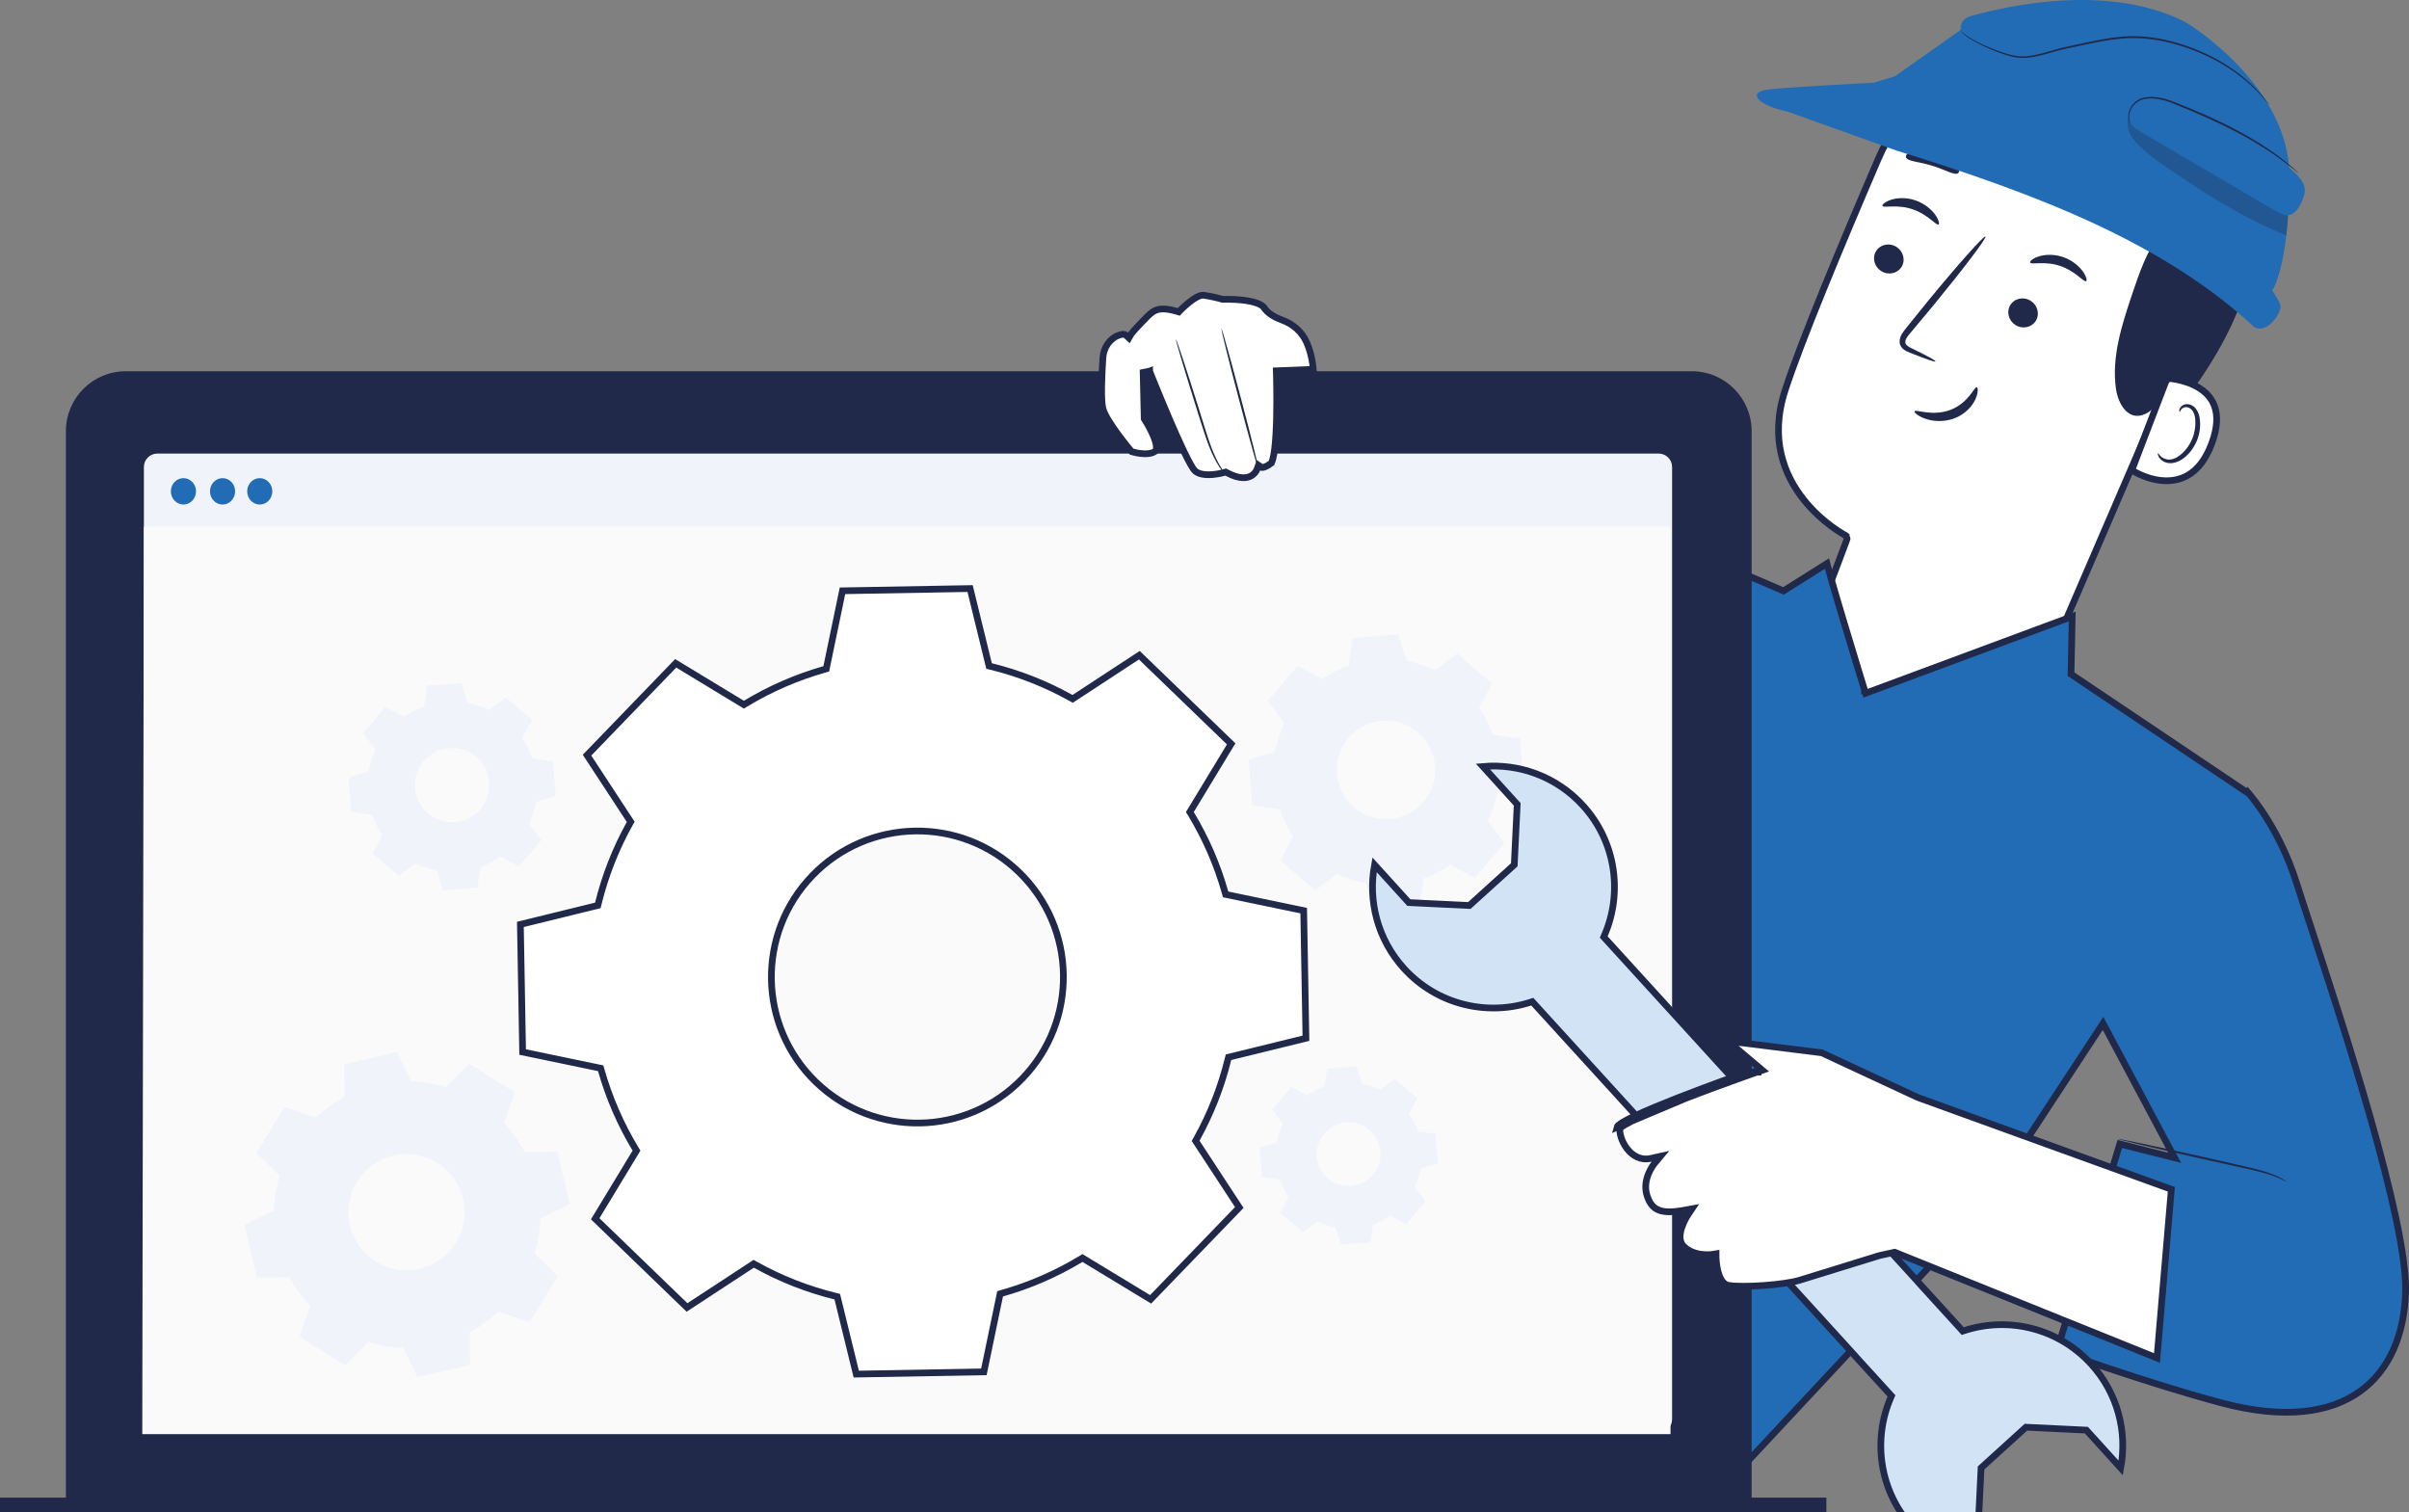
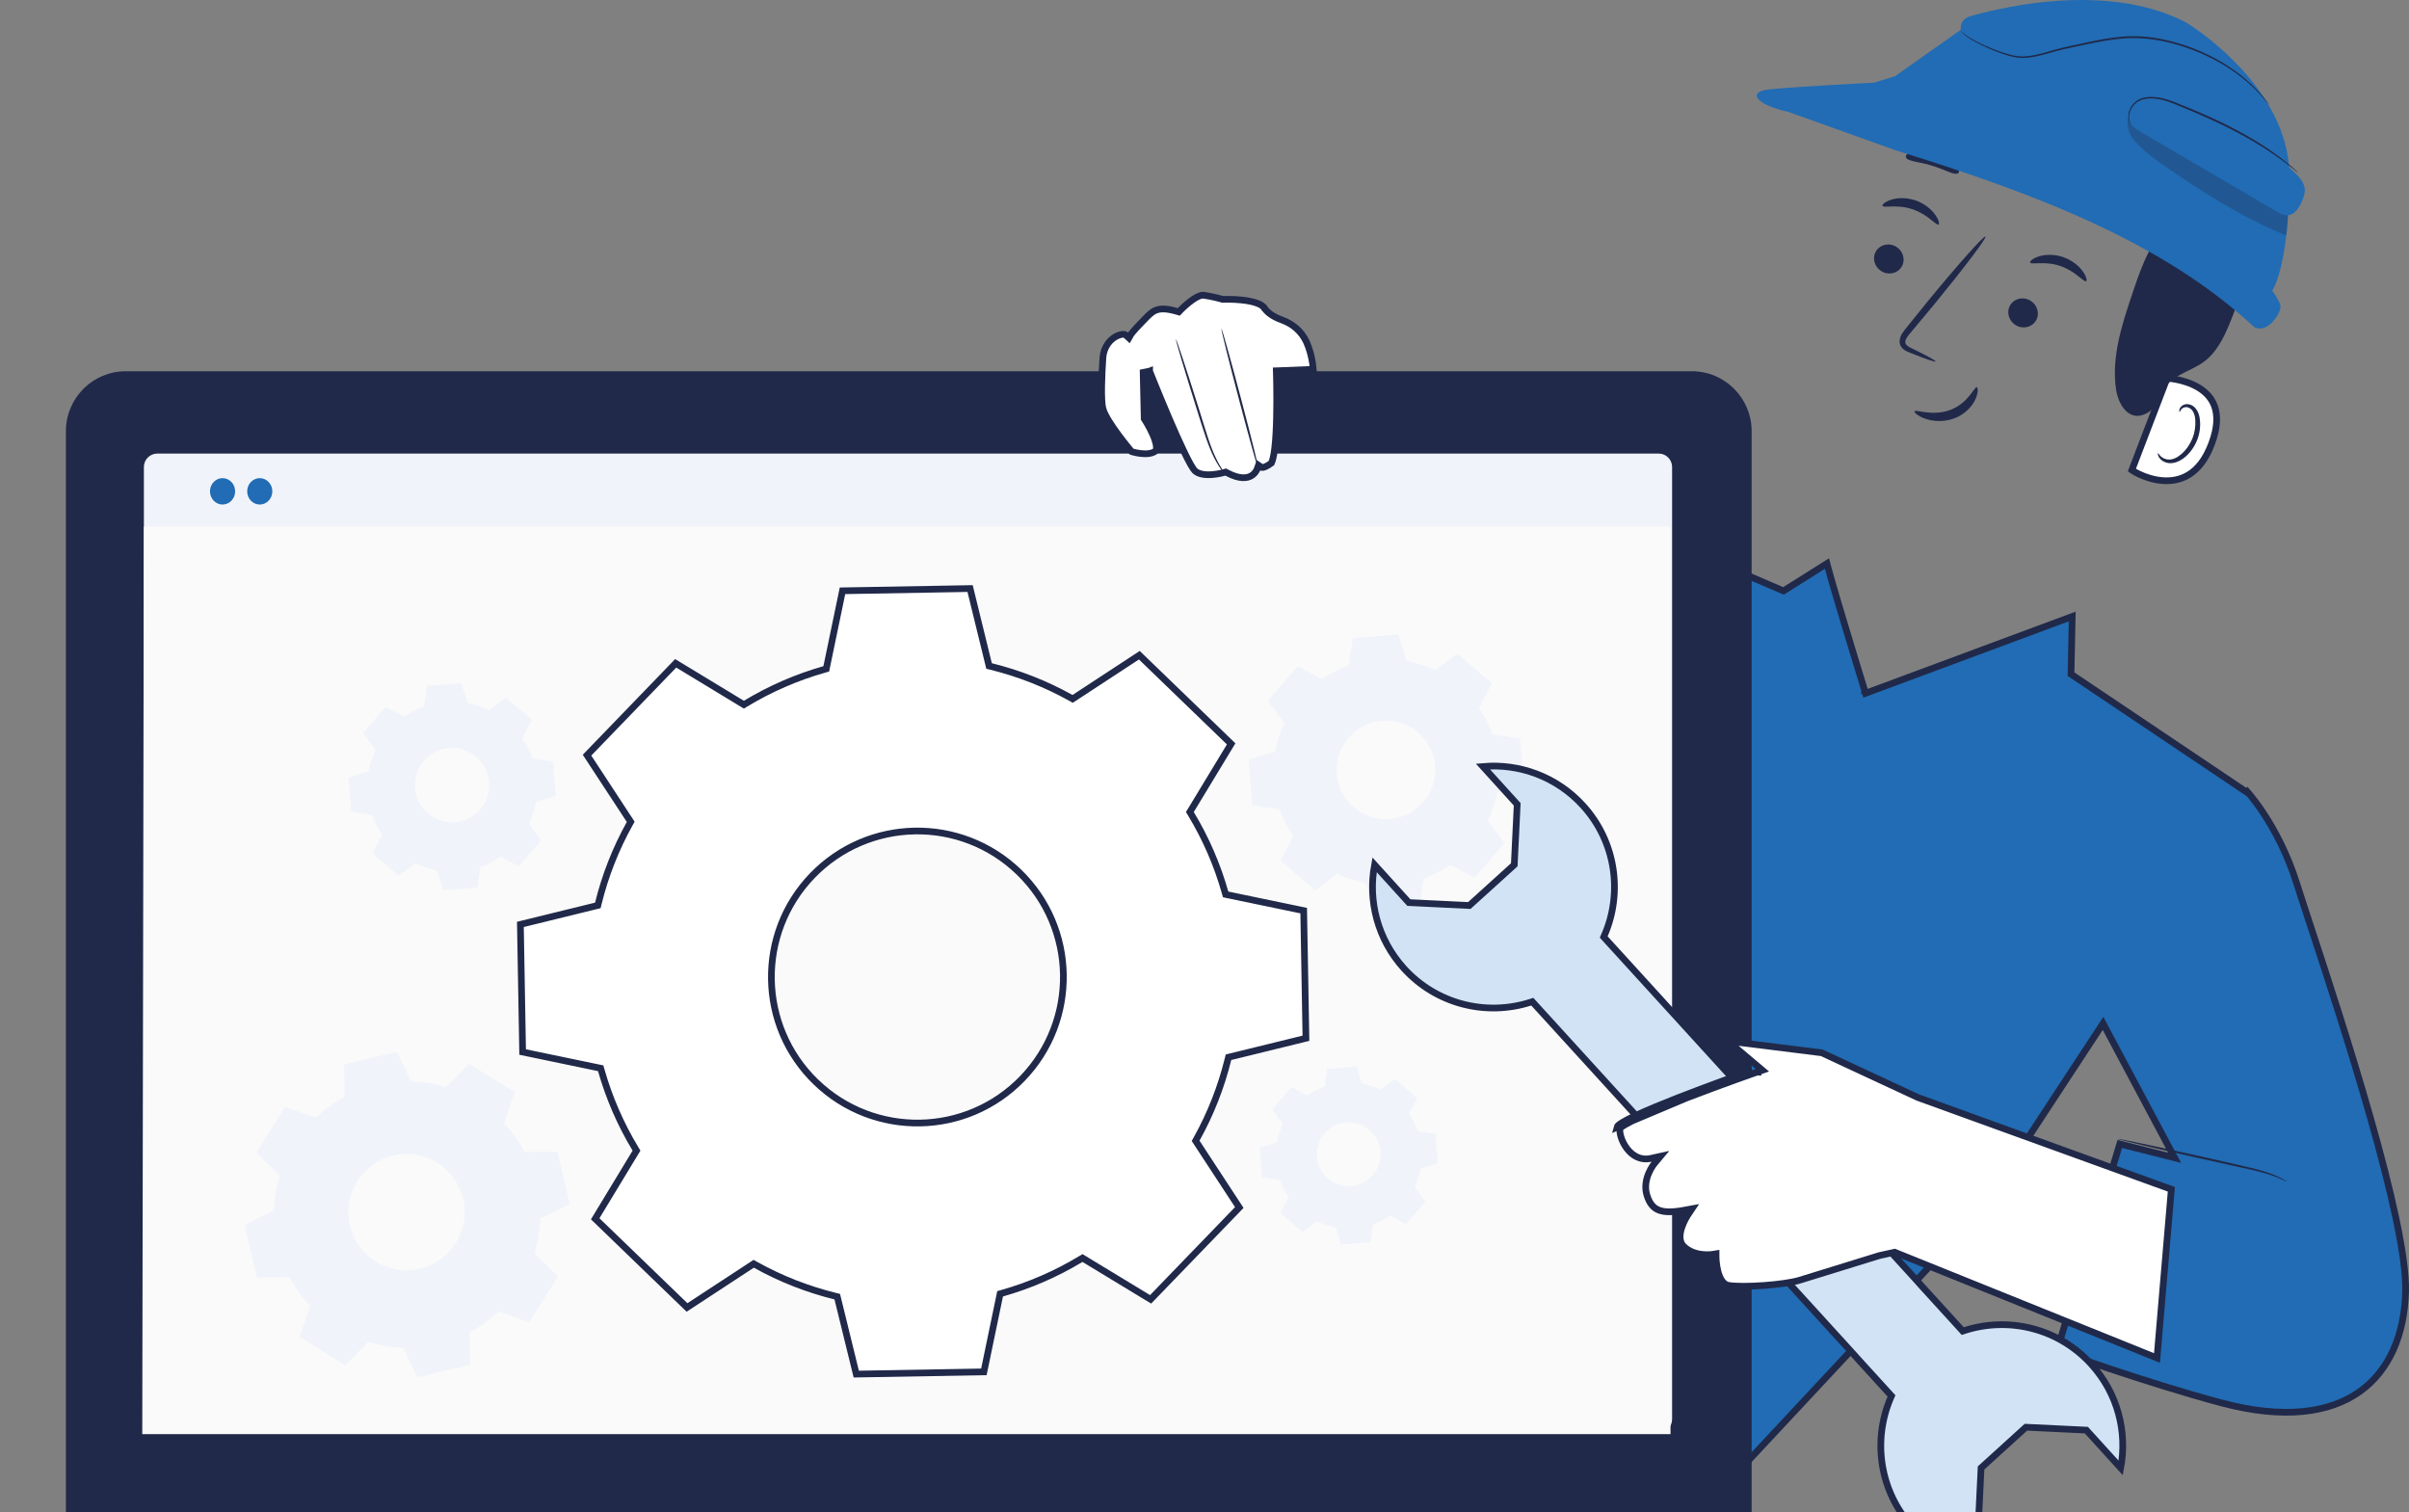
<svg xmlns="http://www.w3.org/2000/svg" width="180" height="113" viewBox="0 0 180 113" fill="none">
  <rect x="0" y="0" width="180" height="113" fill="#808080" stroke="none" />
-   <path d="M159.962 34.059C162.045 31.556 164.124 29.025 165.743 26.199C167.362 23.373 168.517 20.215 168.594 16.959C168.606 16.464 168.391 13.039 167.918 12.901C167.58 12.803 167.346 15.828 167.067 16.047C164.416 18.123 162.693 21.204 161.701 24.423C160.708 27.639 160.238 30.702 159.962 34.059Z" fill="#202949" />
-   <path d="M133.225 52.888C133.724 51.591 134.841 48.657 135.869 45.948C136.43 44.471 136.964 43.06 137.358 42.018C137.554 41.498 137.716 41.069 137.827 40.77C137.883 40.62 137.927 40.503 137.956 40.423C137.971 40.383 137.983 40.351 137.99 40.33C137.994 40.319 137.998 40.309 138 40.301C138.002 40.297 138.004 40.291 138.006 40.284L138.006 40.284C138.006 40.281 138.009 40.272 138.011 40.26C138.012 40.253 138.015 40.232 138.015 40.218C138.013 40.186 137.96 40.067 137.878 39.998C137.881 39.993 137.881 39.993 137.881 39.993L137.881 39.993L137.88 39.992L137.877 39.991L137.864 39.984C137.852 39.977 137.833 39.967 137.809 39.954C137.761 39.926 137.689 39.885 137.598 39.829C137.416 39.718 137.156 39.55 136.852 39.325C136.242 38.874 135.456 38.199 134.744 37.297C133.327 35.499 132.204 32.805 133.38 29.172C134.543 25.582 137.545 18.372 140.345 11.866L140.345 11.866C143.3 4.994 151.039 1.546 158.125 3.94C158.125 3.94 158.125 3.94 158.125 3.94L158.833 4.18C162.544 5.681 164.79 8.419 165.715 11.698C166.643 14.986 166.245 18.834 164.629 22.535L164.629 22.536L149.675 57.194L136.699 53.184L136.673 53.176L136.646 53.174L133.225 52.888Z" fill="white" stroke="#202949" stroke-width="0.5" />
  <path d="M140.094 18.936C139.886 19.489 140.18 20.122 140.755 20.352C141.326 20.579 141.962 20.318 142.171 19.765C142.38 19.212 142.085 18.58 141.511 18.349C140.936 18.119 140.303 18.383 140.094 18.936Z" fill="#202949" />
  <path d="M140.662 15.382C140.748 15.563 141.749 15.241 142.892 15.631C144.038 16.003 144.677 16.872 144.846 16.774C144.929 16.734 144.876 16.439 144.603 16.049C144.333 15.665 143.807 15.198 143.095 14.961C142.382 14.725 141.697 14.786 141.261 14.937C140.822 15.091 140.619 15.299 140.662 15.382Z" fill="#202949" />
  <path d="M150.126 22.964C149.917 23.517 150.212 24.15 150.786 24.381C151.357 24.608 151.993 24.347 152.202 23.794C152.411 23.241 152.116 22.608 151.542 22.378C150.97 22.147 150.335 22.408 150.126 22.964Z" fill="#202949" />
  <path d="M151.692 19.618C151.778 19.802 152.782 19.477 153.922 19.867C155.064 20.239 155.707 21.108 155.875 21.01C155.955 20.97 155.909 20.675 155.633 20.285C155.362 19.898 154.837 19.434 154.125 19.197C153.412 18.961 152.727 19.022 152.291 19.173C151.851 19.326 151.649 19.535 151.692 19.618Z" fill="#202949" />
  <path d="M144.625 27.005C144.652 26.941 143.983 26.581 142.883 26.044C142.601 25.915 142.346 25.764 142.364 25.549C142.367 25.316 142.594 25.042 142.849 24.751C143.362 24.139 143.897 23.494 144.459 22.822C146.723 20.066 148.468 17.762 148.354 17.67C148.243 17.581 146.317 19.741 144.053 22.496C143.504 23.178 142.975 23.826 142.475 24.45C142.253 24.744 141.937 25.055 141.937 25.543C141.943 25.789 142.103 26.019 142.272 26.13C142.441 26.25 142.604 26.308 142.745 26.366C143.881 26.821 144.597 27.07 144.625 27.005Z" fill="#202949" />
  <path d="M147.71 28.931C147.529 28.857 147.108 30.095 145.751 30.617C144.393 31.142 143.121 30.556 143.053 30.728C143.01 30.798 143.265 31.069 143.818 31.271C144.359 31.474 145.216 31.569 146.048 31.25C146.878 30.93 147.397 30.304 147.612 29.809C147.83 29.308 147.796 28.952 147.71 28.931Z" fill="#202949" />
  <path d="M153.318 15.011C153.328 15.358 154.516 15.598 155.8 16.212C157.097 16.799 158.046 17.557 158.316 17.339C158.439 17.232 158.35 16.879 158.015 16.43C157.683 15.985 157.091 15.466 156.316 15.106C155.542 14.747 154.762 14.627 154.209 14.661C153.65 14.685 153.321 14.848 153.318 15.011Z" fill="#202949" />
  <path d="M142.413 11.749C142.526 12.074 143.402 12.071 144.354 12.378C145.316 12.652 146.041 13.143 146.317 12.934C146.443 12.83 146.403 12.529 146.136 12.163C145.875 11.804 145.365 11.408 144.707 11.208C144.05 11.008 143.408 11.054 142.99 11.208C142.566 11.362 142.367 11.592 142.413 11.749Z" fill="#202949" />
  <path d="M161.87 28.393L161.922 28.257C161.947 28.259 161.976 28.262 162.008 28.265C162.161 28.279 162.371 28.305 162.613 28.352C163.101 28.447 163.709 28.624 164.251 28.946C164.79 29.266 165.253 29.723 165.48 30.38C165.707 31.038 165.709 31.932 165.254 33.15C164.799 34.366 164.188 35.075 163.545 35.469C162.902 35.865 162.203 35.961 161.546 35.904C160.887 35.847 160.28 35.636 159.838 35.428C159.618 35.325 159.443 35.224 159.328 35.147C159.315 35.139 159.303 35.131 159.293 35.123C159.313 35.07 159.337 35.005 159.366 34.929C159.445 34.722 159.554 34.435 159.685 34.095C159.945 33.414 160.287 32.52 160.628 31.63C160.969 30.74 161.309 29.855 161.563 29.193L161.87 28.393Z" fill="white" stroke="#202949" stroke-width="0.5" />
  <path d="M161.248 33.86C161.275 33.851 161.312 33.955 161.435 34.078C161.555 34.198 161.785 34.336 162.083 34.336C162.685 34.339 163.447 33.663 163.81 32.77C163.994 32.318 164.058 31.845 164.034 31.424C164.018 31 163.877 30.653 163.625 30.506C163.383 30.346 163.134 30.435 163.02 30.552C162.9 30.665 162.894 30.779 162.863 30.779C162.845 30.785 162.787 30.653 162.906 30.463C162.965 30.37 163.066 30.275 163.223 30.223C163.38 30.171 163.576 30.186 163.754 30.275C164.132 30.447 164.347 30.933 164.378 31.396C164.43 31.869 164.366 32.401 164.157 32.911C163.745 33.912 162.876 34.665 162.071 34.603C161.684 34.563 161.429 34.345 161.321 34.17C161.211 33.986 161.226 33.863 161.248 33.86Z" fill="#202949" />
  <path d="M146.537 4.714C145.898 3.955 149.335 2.265 151.673 2.127C155.205 1.915 160.123 2.84 162.596 4.689C165.573 6.919 167.711 9.644 168.221 13.327C168.73 17.01 168.002 20.794 166.574 24.229C166.138 25.276 165.603 26.339 164.694 27.015C163.57 27.853 161.96 28.035 161.435 29.586C161.241 30.151 160.867 30.655 160.329 30.913C159.039 31.537 158.271 30.191 158.108 29.076C157.761 26.692 158.535 24.305 159.3 22.023C159.844 20.401 160.406 18.746 161.444 17.385C162.009 16.645 162.704 16.006 163.229 15.238C163.751 14.467 164.095 13.496 163.834 12.602C163.791 12.458 163.705 12.261 163.585 12.034C162.645 10.246 160.802 9.112 158.784 9.06C155.583 8.974 150.198 8.618 149.308 7.18C148.027 5.11 147.938 4.047 147.938 4.047L146.537 4.714Z" fill="#202949" />
  <path d="M163.248 1.627C163.57 1.79 171.118 6.453 171.069 13.254C171.019 20.055 169.775 21.72 169.775 21.72C169.775 21.72 170.15 22.171 170.377 22.749C170.58 23.265 169.422 25.016 168.43 24.432C161.654 18.144 152.315 14.535 141.662 11.236L133.627 8.36C131.277 7.844 130.69 6.972 131.839 6.732C132.72 6.548 140.019 6.179 140.019 6.179L141.595 5.694L146.519 2.22C146.519 2.22 146.328 1.437 147.327 1.179C148.319 0.924 156.892 -1.598 163.248 1.627Z" fill="#216CB4" />
  <path d="M169.594 7.881C169.594 7.881 169.406 7.576 168.982 7.091C168.558 6.609 167.904 5.933 166.961 5.266C166.027 4.591 164.811 3.921 163.367 3.426C161.933 2.932 160.246 2.576 158.483 2.748C157.604 2.821 156.76 2.996 155.952 3.165C155.144 3.35 154.361 3.485 153.623 3.691C152.892 3.896 152.204 4.124 151.538 4.188C150.868 4.283 150.26 4.121 149.716 3.946C147.538 3.23 146.362 2.324 146.506 2.219C146.506 2.213 146.5 2.321 146.62 2.45C146.736 2.572 146.933 2.735 147.209 2.901C147.759 3.239 148.592 3.666 149.685 4.038C150.223 4.219 150.868 4.394 151.55 4.302C152.232 4.24 152.929 4.016 153.657 3.813C154.385 3.614 155.175 3.479 155.979 3.297C156.787 3.132 157.626 2.96 158.495 2.886C160.237 2.717 161.896 3.061 163.324 3.546C164.759 4.032 165.969 4.686 166.903 5.343C167.843 5.998 168.506 6.655 168.939 7.125C169.157 7.361 169.317 7.552 169.422 7.684C169.532 7.816 169.594 7.881 169.594 7.881Z" fill="#202949" />
  <g opacity="0.3">
    <path d="M170.956 16.064C169.38 15.511 168.321 14.688 166.868 13.803C165.319 12.864 163.762 12.003 162.263 10.99C161.123 10.222 159.744 9.408 159.237 8.219C158.893 8.833 158.884 9.497 159.207 10.12C159.529 10.747 160.899 11.831 161.48 12.228C164.8 14.485 167.107 16.027 170.818 17.597C170.922 17.198 170.956 16.064 170.956 16.064Z" fill="#202949" />
  </g>
  <path d="M171.04 12.502C171.891 13.282 172.407 13.786 172.143 14.649C171.921 15.367 171.479 16.188 170.739 16.071C170.511 16.034 170.309 15.917 170.112 15.801C166.727 13.816 163.339 11.835 159.954 9.851C159.61 9.648 159.241 9.417 159.109 9.043C158.906 8.465 159.413 7.832 160.003 7.673C160.593 7.513 161.219 7.688 161.8 7.875C165.111 8.944 168.131 10.591 171.04 12.502Z" fill="#216CB4" />
  <path d="M159.214 9.258C159.236 9.252 159.064 9.073 159.085 8.68C159.101 8.312 159.359 7.71 160.007 7.458C160.658 7.236 161.521 7.384 162.369 7.725C163.229 8.069 164.172 8.462 165.146 8.908C167.097 9.789 168.783 10.757 169.929 11.562C170.506 11.958 170.955 12.308 171.262 12.551C171.388 12.652 171.505 12.744 171.612 12.833C171.695 12.898 171.738 12.928 171.741 12.925C171.744 12.922 171.707 12.882 171.631 12.812C171.526 12.716 171.415 12.615 171.296 12.508C170.998 12.25 170.558 11.887 169.984 11.479C168.847 10.649 167.158 9.663 165.201 8.775C164.224 8.33 163.278 7.94 162.412 7.602C161.549 7.264 160.658 7.114 159.967 7.362C159.276 7.648 159.027 8.293 159.027 8.677C159.024 8.88 159.076 9.03 159.122 9.126C159.178 9.218 159.211 9.261 159.214 9.258Z" fill="#202949" />
  <path d="M138.172 51.402C138.163 51.402 138.154 51.243 138.148 50.948C138.145 50.631 138.139 50.204 138.132 49.673L138.203 49.719C137.014 50.297 135.227 51.335 133.525 52.923L133.402 53.04L133.393 52.871C133.38 52.668 133.368 52.453 133.356 52.235C133.23 50.008 133.129 47.993 133.061 46.531C133.03 45.818 133.009 45.234 132.99 44.801C132.987 44.611 132.981 44.457 132.978 44.331C132.978 44.224 132.978 44.165 132.984 44.165C132.99 44.165 133 44.221 133.009 44.328C133.021 44.454 133.033 44.608 133.049 44.798C133.079 45.228 133.119 45.812 133.172 46.524C133.267 47.983 133.39 49.999 133.513 52.226C133.525 52.444 133.537 52.659 133.546 52.861L133.411 52.806C135.131 51.206 136.947 50.18 138.157 49.63L138.228 49.596L138.225 49.673C138.212 50.201 138.203 50.628 138.194 50.945C138.191 51.246 138.182 51.402 138.172 51.402Z" fill="#202949" />
  <path d="M153.568 50.456C153.571 50.462 153.51 50.493 153.39 50.551C153.255 50.616 153.083 50.696 152.871 50.797C152.398 51.012 151.744 51.313 150.945 51.679C149.295 52.416 147.05 53.42 144.568 54.532C143.505 55.002 142.485 55.454 141.539 55.872L141.41 55.93L141.435 55.792C141.739 54.062 141.8 52.536 141.788 51.42L141.859 51.464C141.257 51.755 140.774 51.989 140.424 52.161C140.267 52.235 140.141 52.293 140.04 52.339C139.951 52.379 139.905 52.397 139.905 52.391C139.902 52.388 139.945 52.361 140.028 52.314C140.126 52.262 140.249 52.195 140.399 52.112C140.744 51.931 141.22 51.685 141.813 51.374L141.883 51.338L141.886 51.417C141.923 52.539 141.877 54.075 141.582 55.816L141.478 55.733C142.424 55.312 143.441 54.858 144.503 54.388C146.992 53.294 149.246 52.305 150.899 51.577C151.707 51.23 152.367 50.947 152.846 50.742C153.064 50.653 153.243 50.579 153.378 50.524C153.501 50.474 153.565 50.45 153.568 50.456Z" fill="#202949" />
  <path d="M139.642 51.705L154.835 46.061L154.75 50.233L154.747 50.37L154.861 50.446L167.712 59.077L167.908 59.209L167.938 59.17C167.995 59.235 168.063 59.316 168.141 59.411C168.392 59.719 168.744 60.179 169.142 60.783C169.937 61.991 170.912 63.773 171.63 66.065C171.849 66.763 172.192 67.807 172.615 69.094C173.801 72.706 175.623 78.252 177.13 83.558C177.883 86.211 178.557 88.8 179.032 91.056C179.509 93.317 179.783 95.224 179.747 96.519C179.658 99.702 178.545 102.385 176.321 103.968C174.097 105.552 170.704 106.076 165.962 104.809C163.116 104.049 159.994 103.054 157.582 102.247C156.377 101.844 155.35 101.489 154.624 101.234C154.261 101.106 153.973 101.004 153.777 100.934C153.748 100.924 153.722 100.914 153.698 100.906L158.391 85.471L161.941 86.365L162.488 86.502L162.223 86.005L157.338 76.836L157.139 76.464L156.908 76.816L147.707 90.837L126.652 113.4L98.375 94.543L110.448 58.943L121.894 38.907L127.406 41.631L127.406 41.632L127.418 41.637L133.141 44.097L133.261 44.149L133.372 44.079L136.511 42.105C136.527 42.168 136.545 42.237 136.565 42.313C136.644 42.613 136.757 43.015 136.891 43.484C137.161 44.422 137.52 45.63 137.88 46.824C138.239 48.018 138.598 49.198 138.867 50.079C139.002 50.52 139.114 50.886 139.193 51.142L139.284 51.439L139.308 51.517L139.314 51.537L139.316 51.542L139.316 51.544L139.316 51.544C139.316 51.544 139.316 51.544 139.333 51.539L139.316 51.544L139.394 51.797L139.642 51.705Z" fill="#216CB4" stroke="#202949" stroke-width="0.5" />
  <path d="M126.405 117.703H9.401C6.928 117.703 4.925 115.701 4.925 113.228V32.213C4.925 29.74 6.928 27.737 9.401 27.737H126.405C128.878 27.737 130.881 29.74 130.881 32.213V113.228C130.881 115.701 128.878 117.703 126.405 117.703Z" fill="#202949" />
-   <path d="M130.997 119.765H5.468C2.449 119.765 0 117.316 0 114.297V111.892H136.465V114.297C136.465 117.316 134.016 119.765 130.997 119.765Z" fill="#202949" />
  <path d="M55.491 111.051L57.183 113.96H81.011L82.584 111.051H55.491Z" fill="#202949" />
  <path d="M123.935 107.045H11.756C11.2 107.045 10.752 106.594 10.752 106.041V34.892C10.752 34.336 11.204 33.888 11.756 33.888H123.935C124.491 33.888 124.939 34.339 124.939 34.892V106.041C124.939 106.594 124.491 107.045 123.935 107.045Z" fill="#F0F4FA" />
  <path d="M124.821 107.151H10.63L10.75 39.351H124.821V107.151Z" fill="#FAFAFA" />
  <path d="M20.349 36.71C20.349 37.253 19.928 37.696 19.409 37.696C18.89 37.696 18.469 37.253 18.469 36.71C18.469 36.166 18.89 35.724 19.409 35.724C19.928 35.724 20.349 36.166 20.349 36.71Z" fill="#216CB4" />
-   <path d="M14.646 36.71C14.646 37.253 14.225 37.696 13.706 37.696C13.187 37.696 12.766 37.253 12.766 36.71C12.766 36.166 13.187 35.724 13.706 35.724C14.225 35.724 14.646 36.166 14.646 36.71Z" fill="#216CB4" />
  <path d="M17.569 36.71C17.569 37.254 17.149 37.696 16.629 37.696C16.11 37.696 15.69 37.254 15.69 36.71C15.69 36.166 16.11 35.724 16.629 35.724C17.149 35.724 17.569 36.166 17.569 36.71Z" fill="#216CB4" />
  <path d="M129.799 111.05C129.799 111.099 101.843 111.139 67.365 111.139C32.876 111.139 4.925 111.099 4.925 111.05C4.925 111.001 32.876 110.961 67.365 110.961C101.843 110.961 129.799 111.001 129.799 111.05Z" fill="#202949" />
  <path d="M55.453 52.571L55.583 52.65L55.712 52.571C57.573 51.447 59.552 50.595 61.592 50.014L61.738 49.973L61.769 49.825L62.951 44.141L72.485 43.973L73.866 49.612L73.902 49.759L74.049 49.795C76.111 50.303 78.117 51.085 80.017 52.143L80.149 52.216L80.276 52.133L85.131 48.953L91.992 55.578L88.984 60.54L88.905 60.669L88.984 60.799C90.109 62.659 90.96 64.638 91.537 66.678L91.579 66.824L91.727 66.855L97.411 68.037L97.579 77.572L91.939 78.956L91.793 78.992L91.756 79.139C91.249 81.2 90.467 83.207 89.409 85.104L89.336 85.236L89.418 85.362L92.599 90.218L85.974 97.079L81.012 94.07L80.882 93.992L80.753 94.07C78.892 95.195 76.913 96.046 74.873 96.624L74.728 96.665L74.697 96.814L73.515 102.497L63.98 102.665L62.596 97.026L62.56 96.879L62.413 96.843C60.352 96.335 58.345 95.554 56.448 94.496L56.316 94.422L56.189 94.505L51.334 97.686L44.473 91.061L47.481 86.098L47.56 85.969L47.482 85.84C46.357 83.979 45.506 82 44.925 79.96L44.883 79.814L44.735 79.783L39.051 78.601L38.883 69.067L44.523 67.683L44.67 67.647L44.706 67.5C45.214 65.438 45.995 63.432 47.053 61.535L47.127 61.403L47.044 61.276L43.863 56.421L50.488 49.56L55.453 52.571ZM60.699 65.42L60.699 65.42C56.515 69.755 56.634 76.662 60.969 80.847C65.305 85.031 72.212 84.912 76.396 80.576C80.58 76.241 80.461 69.334 76.126 65.15C71.79 60.962 64.886 61.085 60.699 65.42Z" fill="white" stroke="#202949" stroke-width="0.5" />
  <path d="M95.272 56.148C95.407 55.405 95.643 54.692 95.963 54.026L94.725 52.367L96.952 49.765L98.783 50.73C99.391 50.309 100.057 49.968 100.773 49.716L101.071 47.667L104.487 47.4L105.101 49.375C105.845 49.51 106.557 49.746 107.224 50.066L108.883 48.828L111.484 51.055L110.52 52.886C110.941 53.494 111.282 54.161 111.534 54.876L113.582 55.174L113.85 58.59L111.875 59.205C111.739 59.948 111.503 60.661 111.183 61.327L112.421 62.986L110.194 65.588L108.363 64.623C107.755 65.044 107.089 65.385 106.373 65.637L106.075 67.686L102.659 67.953L102.045 65.978C101.301 65.843 100.589 65.606 99.922 65.287L98.263 66.525L95.662 64.297L96.626 62.467C96.205 61.859 95.864 61.192 95.612 60.476L93.564 60.178L93.296 56.763L95.272 56.148ZM99.901 57.183C99.695 59.632 101.827 61.551 104.198 61.14C105.814 60.86 107.083 59.493 107.221 57.859C107.43 55.411 105.295 53.491 102.92 53.903C101.305 54.182 100.039 55.549 99.901 57.183Z" fill="#F0F4FA" />
  <path d="M20.462 90.447C20.487 89.553 20.634 88.681 20.889 87.846L19.148 86.131L21.279 82.697L23.59 83.496C24.225 82.897 24.941 82.378 25.73 81.957L25.712 79.515L29.65 78.593L30.719 80.79C31.613 80.817 32.485 80.962 33.321 81.217L35.035 79.475L38.469 81.607L37.671 83.917C38.27 84.552 38.789 85.268 39.209 86.058L41.652 86.039L42.573 89.974L40.377 91.043C40.349 91.937 40.205 92.809 39.95 93.645L41.691 95.359L39.56 98.793L37.25 97.995C36.614 98.594 35.898 99.113 35.109 99.534L35.127 101.976L31.189 102.897L30.12 100.701C29.226 100.673 28.354 100.529 27.518 100.274L25.804 102.016L22.37 99.884L23.169 97.574C22.57 96.938 22.051 96.222 21.63 95.433L19.188 95.451L18.266 91.516L20.462 90.447ZM26.154 91.553C26.701 93.885 29.036 95.335 31.367 94.788C33.699 94.241 35.149 91.906 34.602 89.575C34.055 87.243 31.721 85.793 29.389 86.34C27.058 86.887 25.608 89.222 26.154 91.553Z" fill="#F0F4FA" />
  <path d="M27.534 57.625C27.639 57.063 27.814 56.525 28.056 56.025L27.123 54.774L28.8 52.811L30.182 53.539C30.64 53.223 31.144 52.965 31.681 52.775L31.905 51.229L34.48 51.03L34.94 52.52C35.502 52.624 36.04 52.799 36.541 53.042L37.791 52.108L39.754 53.785L39.026 55.167C39.342 55.625 39.6 56.129 39.791 56.666L41.336 56.891L41.535 59.465L40.046 59.926C39.941 60.488 39.766 61.025 39.523 61.526L40.457 62.776L38.78 64.739L37.398 64.011C36.94 64.328 36.436 64.586 35.899 64.776L35.675 66.321L33.1 66.521L32.64 65.031C32.077 64.927 31.54 64.751 31.039 64.509L29.789 65.443L27.826 63.765L28.554 62.383C28.238 61.925 27.98 61.422 27.789 60.884L26.244 60.66L26.044 58.086L27.534 57.625ZM31.021 58.875C31.14 60.402 32.474 61.541 33.997 61.422C35.524 61.302 36.664 59.969 36.544 58.445C36.424 56.918 35.091 55.779 33.567 55.899C32.041 56.015 30.901 57.348 31.021 58.875Z" fill="#F0F4FA" />
  <path d="M95.404 85.348C95.493 84.866 95.644 84.405 95.853 83.972L95.051 82.897L96.492 81.211L97.677 81.834C98.071 81.561 98.504 81.34 98.968 81.177L99.161 79.85L101.373 79.678L101.769 80.959C102.251 81.048 102.712 81.198 103.145 81.407L104.22 80.605L105.907 82.046L105.283 83.232C105.557 83.625 105.778 84.058 105.941 84.519L107.268 84.712L107.44 86.924L106.159 87.32C106.07 87.803 105.919 88.263 105.71 88.697L106.512 89.772L105.071 91.458L103.886 90.835C103.492 91.108 103.059 91.329 102.598 91.492L102.405 92.819L100.193 92.991L99.797 91.71C99.315 91.621 98.854 91.47 98.421 91.261L97.346 92.063L95.659 90.623L96.283 89.437C96.013 89.044 95.788 88.611 95.626 88.15L94.299 87.956L94.126 85.745L95.404 85.348ZM98.399 86.42C98.501 87.732 99.647 88.709 100.958 88.607C102.27 88.506 103.247 87.36 103.145 86.049C103.044 84.737 101.898 83.76 100.586 83.862C99.278 83.966 98.298 85.112 98.399 86.42Z" fill="#F0F4FA" />
  <path d="M156.268 101.935L156.268 101.935C158.244 104.112 158.959 106.99 158.458 109.677L155.965 106.929L155.896 106.852L155.792 106.847L151.48 106.638L151.376 106.633L151.299 106.703L148.102 109.606L148.025 109.675L148.02 109.779L147.811 114.091L147.806 114.195L147.876 114.272L150.368 117.019C147.649 117.259 144.856 116.266 142.88 114.089L142.88 114.089C140.423 111.384 139.914 107.597 141.268 104.443L141.332 104.295L141.224 104.176L138.982 101.717L138.981 101.716L138.254 100.909L138.253 100.908L114.6 74.957L114.492 74.839L114.34 74.888C111.072 75.928 107.351 75.055 104.897 72.35C102.924 70.173 102.206 67.295 102.707 64.612L105.199 67.359L105.269 67.436L105.372 67.441L109.685 67.65L109.789 67.655L109.865 67.585L113.069 64.683L113.146 64.613L113.151 64.509L113.36 60.197L113.365 60.093L113.295 60.017L110.803 57.269C113.522 57.029 116.315 58.022 118.291 60.199C120.748 62.91 121.254 66.706 119.893 69.86L119.83 70.008L119.938 70.127L143.199 95.649L143.201 95.651L143.608 96.107L143.609 96.109L146.549 99.334L146.657 99.453L146.81 99.403C150.081 98.354 153.808 99.225 156.268 101.935Z" fill="#D1E3F4" stroke="#202949" stroke-width="0.5" />
  <path d="M128.778 85.235C128.812 85.352 127.638 85.797 126.155 86.227C124.671 86.657 123.442 86.912 123.408 86.796C123.375 86.679 124.548 86.234 126.032 85.803C127.512 85.37 128.744 85.115 128.778 85.235Z" fill="#202949" />
  <path d="M130.282 89.434C130.316 89.551 129.385 89.935 128.199 90.291C127.014 90.647 126.021 90.844 125.988 90.727C125.954 90.61 126.885 90.226 128.073 89.87C129.256 89.514 130.248 89.32 130.282 89.434Z" fill="#202949" />
  <path d="M131.625 92.927C131.646 93.059 130.799 93.238 129.803 93.487C128.814 93.748 128.034 94.089 127.973 93.972C127.914 93.877 128.633 93.339 129.693 93.059C130.743 92.798 131.61 92.82 131.625 92.927Z" fill="#202949" />
-   <path d="M132.74 79.534C132.773 79.653 131.612 80.074 130.181 80.569C128.746 81.06 127.576 81.441 127.527 81.327C127.481 81.217 128.59 80.648 130.036 80.151C131.486 79.65 132.709 79.417 132.74 79.534Z" fill="#202949" />
  <path d="M141.642 93.587L141.57 93.558L141.495 93.575L140.437 93.807L140.427 93.809L140.417 93.812L140.491 94.051L140.417 93.812L140.417 93.812L140.416 93.812L140.414 93.813L140.403 93.817L140.363 93.829L140.21 93.876L139.653 94.048L137.884 94.595C136.544 95.009 135.058 95.468 134.473 95.649C133.917 95.821 132.866 95.966 131.798 96.043C130.729 96.12 129.69 96.126 129.16 96.038C128.963 96.005 128.804 95.887 128.67 95.699C128.535 95.507 128.437 95.256 128.368 94.993C128.3 94.732 128.264 94.474 128.246 94.28C128.237 94.183 128.232 94.104 128.229 94.049C128.228 94.021 128.227 94 128.227 93.986L128.226 93.97L128.226 93.966L128.226 93.966L128.226 93.966V93.966L128.226 93.966L128.224 93.675L127.937 93.721L127.937 93.721L127.937 93.721L127.937 93.721L127.937 93.721L127.936 93.722L127.927 93.723C127.918 93.724 127.904 93.726 127.886 93.728C127.85 93.732 127.795 93.737 127.727 93.74C127.59 93.747 127.397 93.748 127.178 93.722C126.737 93.671 126.213 93.518 125.81 93.126C125.463 92.788 125.484 92.261 125.656 91.728C125.739 91.473 125.849 91.24 125.94 91.071C125.985 90.987 126.025 90.919 126.053 90.873C126.067 90.85 126.078 90.832 126.085 90.82L126.094 90.808L126.095 90.805L126.096 90.805L126.096 90.805L126.096 90.805L126.096 90.805L126.424 90.313L125.842 90.42C124.992 90.577 124.389 90.582 123.957 90.416C123.548 90.259 123.253 89.931 123.058 89.299C122.871 88.694 122.999 88.112 123.186 87.668C123.279 87.448 123.385 87.266 123.467 87.14C123.508 87.078 123.542 87.029 123.566 86.997C123.578 86.981 123.588 86.969 123.594 86.961L123.6 86.953L123.601 86.952L123.601 86.952L123.601 86.952L123.601 86.952L123.601 86.952L124.068 86.39L123.354 86.548C122.581 86.72 121.975 86.352 121.564 85.812C121.359 85.542 121.209 85.236 121.122 84.954C121.037 84.678 121.018 84.45 121.044 84.307C121.055 84.294 121.075 84.273 121.11 84.244C121.179 84.186 121.285 84.115 121.428 84.031C121.713 83.863 122.117 83.662 122.606 83.44C123.581 82.997 124.869 82.479 126.155 81.984C127.44 81.49 128.72 81.021 129.679 80.675C130.159 80.502 130.558 80.361 130.837 80.262C130.976 80.213 131.086 80.174 131.161 80.148L131.246 80.118L131.268 80.11L131.273 80.109L131.274 80.108L131.275 80.108C131.275 80.108 131.275 80.108 131.193 79.872L131.275 80.108L131.689 79.963L131.354 79.68L129.1 77.782L136.121 78.659L143.277 81.987L143.287 81.992L143.297 81.996L162.242 88.857L161.169 101.461L141.642 93.587ZM130.919 79.968C129.292 80.541 120.965 83.508 120.804 84.234L130.919 79.968ZM121.038 84.316C121.038 84.316 121.038 84.315 121.038 84.314L121.038 84.316Z" fill="white" stroke="#202949" stroke-width="0.5" />
  <path d="M170.865 88.297C170.859 88.309 170.699 88.217 170.401 88.079C170.103 87.941 169.658 87.772 169.089 87.615C168.521 87.458 167.833 87.311 167.071 87.145C166.306 86.976 165.468 86.792 164.589 86.595C162.829 86.202 161.235 85.837 160.086 85.563C159.533 85.428 159.072 85.317 158.725 85.231C158.406 85.148 158.227 85.099 158.231 85.09C158.234 85.078 158.415 85.109 158.737 85.173C159.088 85.244 159.551 85.339 160.11 85.453C161.269 85.695 162.863 86.045 164.626 86.439C165.504 86.638 166.34 86.826 167.105 87.001C167.867 87.176 168.555 87.332 169.123 87.504C169.691 87.677 170.137 87.864 170.432 88.02C170.579 88.097 170.69 88.165 170.763 88.214C170.831 88.266 170.868 88.294 170.865 88.297Z" fill="#202949" />
  <path d="M82.412 30.542L82.411 30.542C82.328 30.231 82.303 29.601 82.314 28.86C82.325 28.133 82.369 27.337 82.41 26.716C82.463 25.952 82.936 25.268 83.638 25.032C83.902 24.943 84.046 24.969 84.121 25.038L84.351 25.249L84.505 24.98C84.505 24.98 84.505 24.98 84.505 24.979C84.508 24.976 84.513 24.967 84.523 24.954C84.543 24.927 84.578 24.88 84.639 24.807C84.76 24.662 84.978 24.416 85.359 24.026C85.409 23.975 85.457 23.925 85.503 23.878C85.825 23.545 86.046 23.316 86.344 23.189C86.666 23.052 87.112 23.025 87.934 23.262L88.08 23.305L88.185 23.194L88.185 23.194L88.185 23.194L88.185 23.194L88.185 23.194L88.187 23.192L88.197 23.182C88.206 23.173 88.219 23.159 88.236 23.142C88.269 23.108 88.319 23.059 88.381 23C88.505 22.882 88.677 22.727 88.87 22.575C89.063 22.423 89.271 22.279 89.467 22.18C89.671 22.078 89.826 22.043 89.929 22.057C90.275 22.104 90.622 22.179 90.884 22.242C91.014 22.274 91.122 22.303 91.198 22.323C91.236 22.334 91.265 22.342 91.285 22.347L91.307 22.354L91.313 22.355L91.314 22.356L91.314 22.356L91.314 22.356L91.314 22.356L91.314 22.356L91.354 22.368L91.396 22.366L91.396 22.366L91.396 22.366L91.396 22.366L91.397 22.366L91.402 22.366L91.424 22.365C91.443 22.364 91.471 22.364 91.508 22.363C91.582 22.361 91.688 22.36 91.817 22.362C92.076 22.365 92.426 22.377 92.791 22.416C93.158 22.455 93.531 22.519 93.841 22.622C94.161 22.727 94.367 22.859 94.459 23.002L94.46 23.002C94.753 23.453 95.326 23.74 95.821 23.921L95.821 23.921C96.622 24.212 97.275 24.794 97.624 25.561C97.868 26.102 97.999 26.672 98.069 27.111C98.099 27.303 98.118 27.469 98.129 27.593L95.611 27.694L95.364 27.703L95.371 27.951L95.621 27.943L95.371 27.951L95.371 27.951L95.371 27.952L95.371 27.955L95.372 27.969L95.373 28.022C95.375 28.068 95.376 28.136 95.378 28.223C95.382 28.398 95.387 28.647 95.391 28.948C95.399 29.551 95.401 30.359 95.382 31.183C95.364 32.007 95.323 32.841 95.245 33.498C95.206 33.827 95.158 34.103 95.101 34.309C95.073 34.412 95.044 34.49 95.017 34.546C94.992 34.596 94.975 34.614 94.972 34.616C94.972 34.617 94.972 34.617 94.972 34.617C94.645 34.857 94.445 34.916 94.348 34.928C94.312 34.932 94.29 34.931 94.279 34.929L94.033 34.76L93.924 35.064C93.924 35.064 93.924 35.064 93.924 35.065L93.924 35.065L93.921 35.071C93.919 35.078 93.914 35.089 93.907 35.103C93.893 35.133 93.87 35.176 93.836 35.227C93.769 35.327 93.662 35.45 93.506 35.544C93.211 35.72 92.656 35.841 91.672 35.316L91.581 35.268L91.482 35.297L91.482 35.297L91.482 35.297L91.482 35.297L91.479 35.298L91.466 35.302C91.455 35.305 91.438 35.31 91.415 35.316C91.37 35.328 91.303 35.345 91.221 35.362C91.056 35.398 90.829 35.439 90.583 35.458C90.335 35.478 90.075 35.475 89.841 35.43C89.605 35.385 89.411 35.299 89.274 35.167C89.211 35.106 89.104 34.953 88.959 34.696C88.819 34.449 88.656 34.13 88.479 33.762C88.125 33.029 87.72 32.114 87.337 31.219C86.955 30.324 86.595 29.452 86.331 28.802C86.198 28.478 86.09 28.209 86.015 28.022C85.978 27.928 85.948 27.855 85.928 27.805L85.906 27.748L85.9 27.733L85.898 27.73L85.898 27.729L85.898 27.728L85.666 27.82L85.898 27.728L85.416 27.826L85.493 31.214L85.494 31.285L85.533 31.345L85.533 31.345L85.533 31.345L85.533 31.345L85.533 31.346L85.536 31.35L85.547 31.367C85.557 31.383 85.571 31.405 85.589 31.435C85.626 31.494 85.677 31.579 85.737 31.684C85.857 31.893 86.008 32.175 86.137 32.47C86.268 32.768 86.37 33.065 86.4 33.307C86.433 33.561 86.379 33.669 86.32 33.713C86.052 33.908 85.624 33.931 85.207 33.88C85.007 33.855 84.826 33.815 84.695 33.781C84.637 33.766 84.588 33.752 84.554 33.741C84.543 33.729 84.531 33.714 84.516 33.697C84.463 33.633 84.386 33.54 84.293 33.426C84.107 33.196 83.856 32.88 83.596 32.531C83.336 32.181 83.07 31.802 82.852 31.447C82.631 31.086 82.472 30.77 82.412 30.542Z" fill="white" stroke="#202949" stroke-width="0.5" />
  <path d="M87.862 25.335C87.871 25.332 87.929 25.474 88.019 25.735C88.117 26.026 88.243 26.398 88.393 26.84C88.704 27.777 89.118 29.077 89.57 30.511C90.024 31.946 90.39 33.261 90.817 34.145C91.023 34.59 91.228 34.928 91.382 35.159C91.533 35.389 91.628 35.509 91.619 35.518C91.616 35.521 91.588 35.497 91.536 35.441C91.487 35.389 91.416 35.306 91.33 35.196C91.161 34.974 90.937 34.64 90.716 34.194C90.258 33.306 89.871 31.992 89.416 30.557C88.965 29.12 88.565 27.817 88.283 26.871C88.151 26.42 88.043 26.045 87.957 25.75C87.886 25.486 87.853 25.338 87.862 25.335Z" fill="#202949" />
  <path d="M91.263 24.549C91.273 24.546 91.325 24.693 91.405 24.96C91.491 25.259 91.601 25.639 91.73 26.1C92.001 27.062 92.36 28.395 92.75 29.869C93.14 31.344 93.484 32.68 93.724 33.651C93.835 34.114 93.93 34.502 94 34.803C94.062 35.076 94.093 35.226 94.08 35.23C94.071 35.233 94.019 35.085 93.939 34.818C93.853 34.52 93.742 34.139 93.613 33.681C93.343 32.72 92.984 31.387 92.594 29.909C92.203 28.435 91.859 27.095 91.62 26.128C91.509 25.664 91.414 25.277 91.343 24.976C91.282 24.706 91.254 24.552 91.263 24.549Z" fill="#202949" />
</svg>